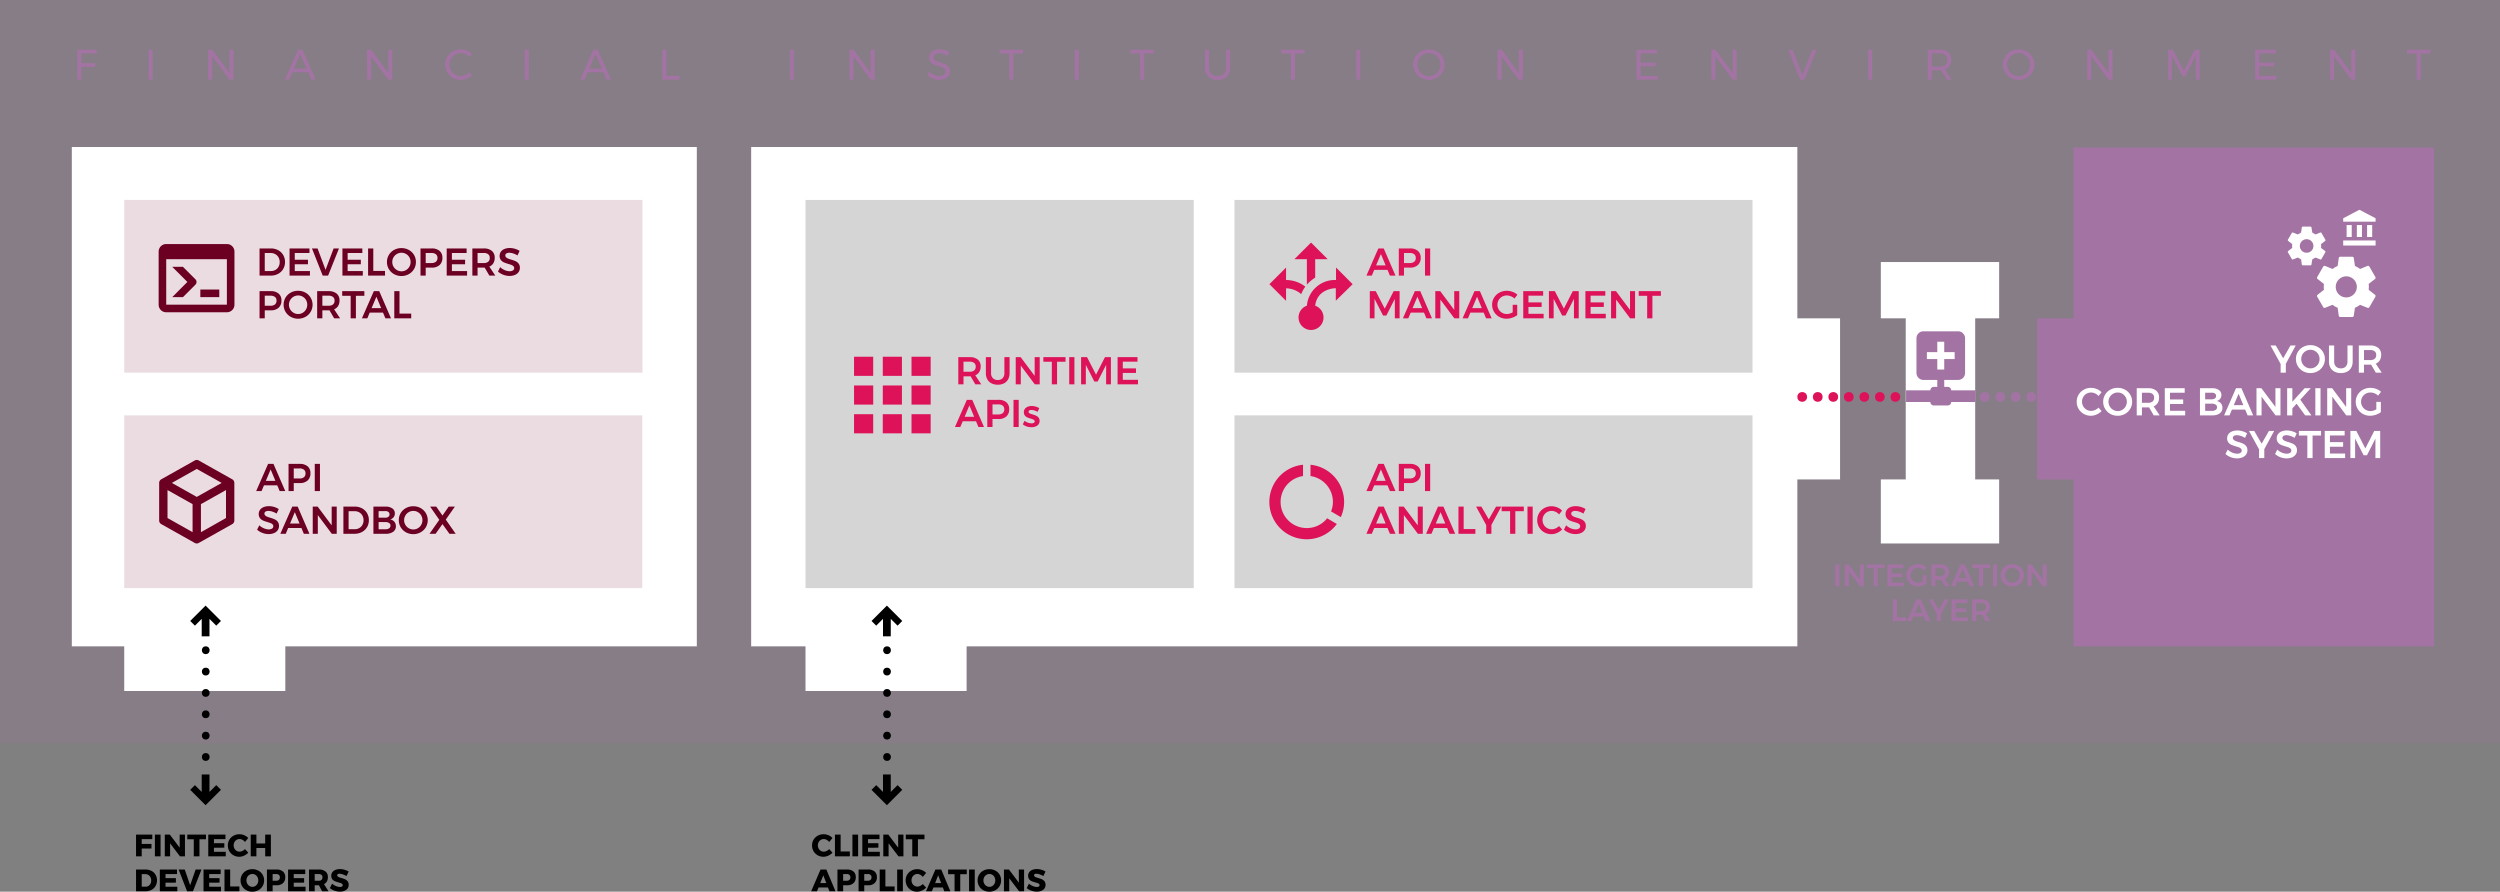
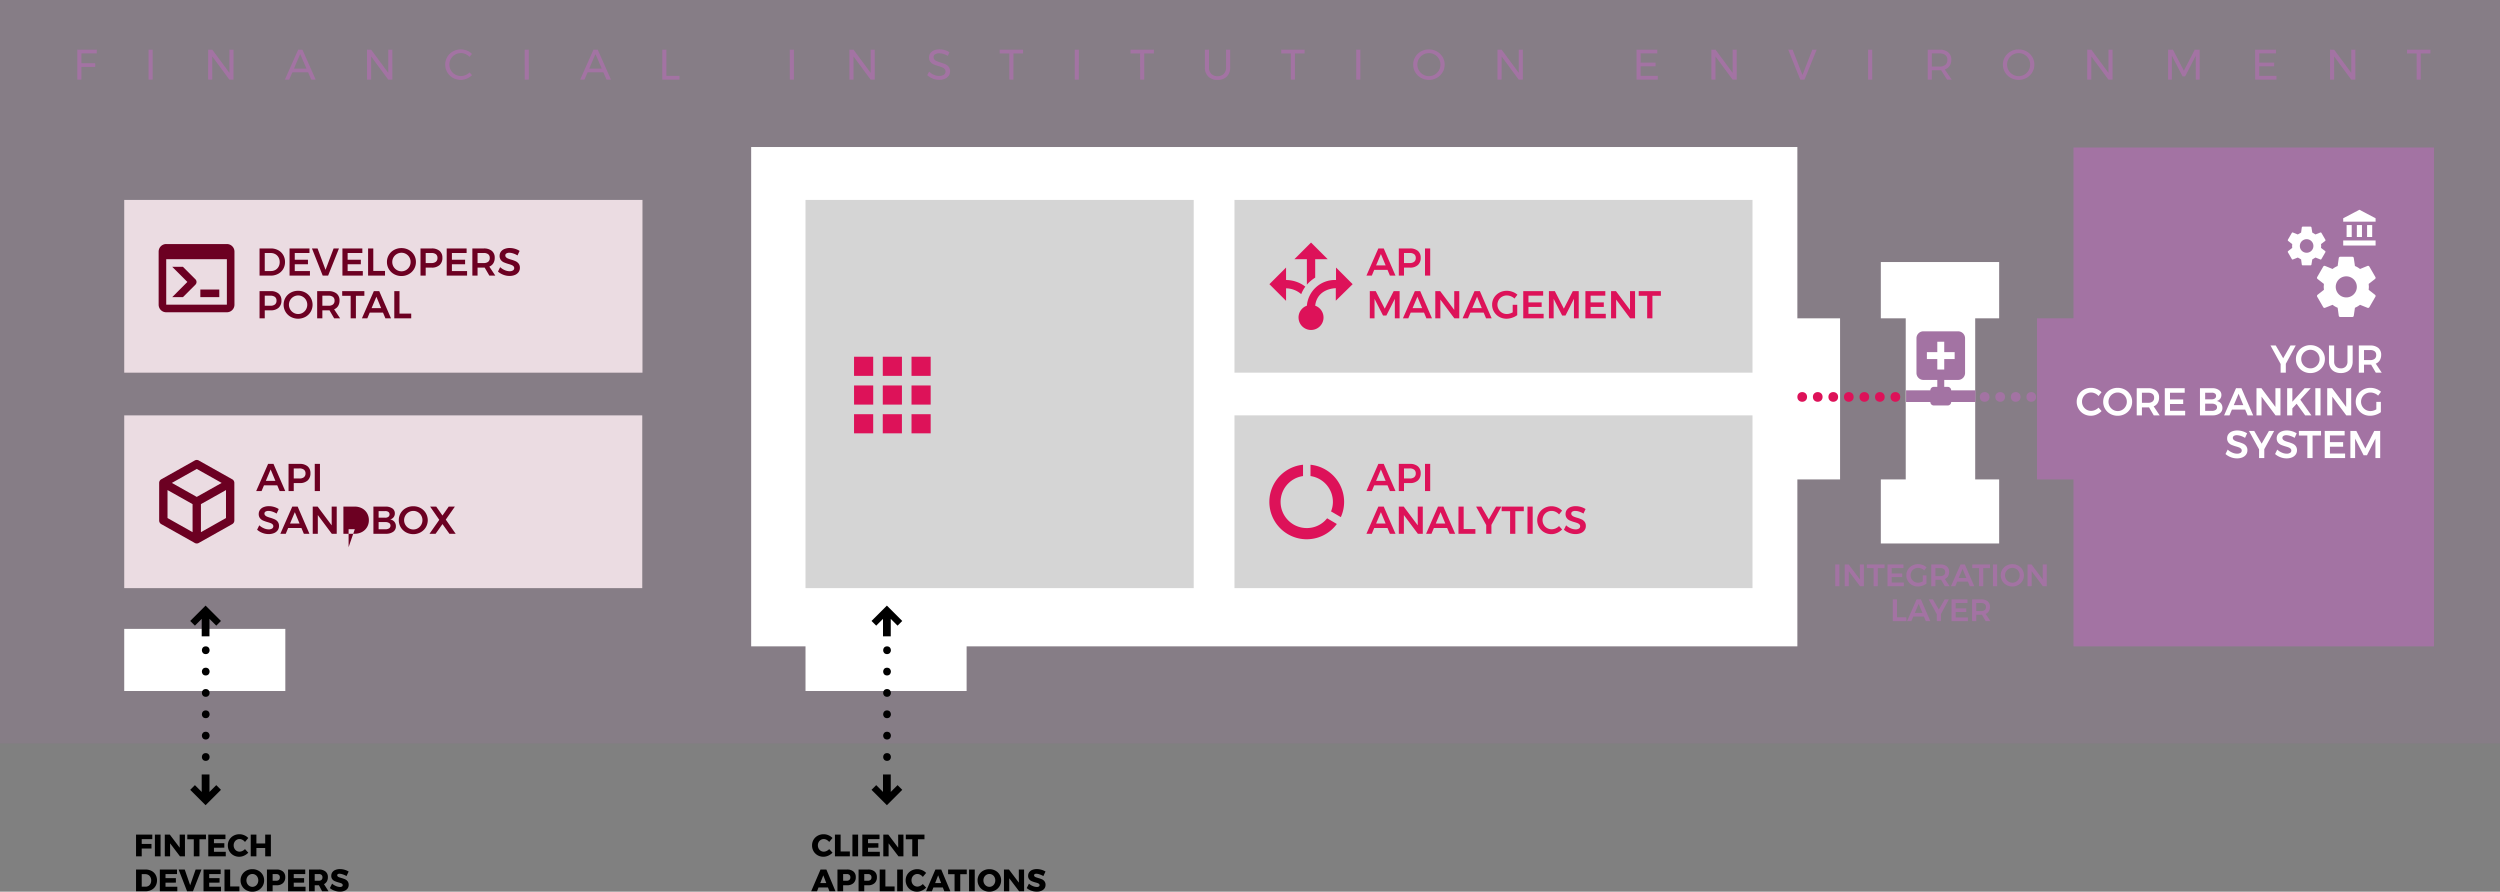
<svg xmlns="http://www.w3.org/2000/svg" width="1288" height="459.399" viewBox="0 0 1288 459.399">
  <rect x="0" y="0" width="1288" height="459.399" fill="#808080" stroke="none" />
  <defs>
    <clipPath id="clip-path">
      <rect width="112" height="6" fill="none" />
    </clipPath>
    <clipPath id="clip-path-2">
      <rect width="64" height="8" fill="none" />
    </clipPath>
    <clipPath id="clip-path-4">
      <rect width="55" height="6" fill="none" />
    </clipPath>
  </defs>
  <g id="diagramAPI" transform="translate(-316 -3819)">
    <rect id="Rectangle_202" data-name="Rectangle 202" width="1288" height="383" transform="translate(316 3819)" fill="#a373a3" opacity="0.2" />
    <g id="Group_216" data-name="Group 216" transform="translate(-62 20)">
-       <rect id="Rectangle_91" data-name="Rectangle 91" width="322" height="257.256" transform="translate(415 3874.744)" fill="#fff" />
      <rect id="Rectangle_98" data-name="Rectangle 98" width="539" height="257.256" transform="translate(765 3874.744)" fill="#fff" />
      <rect id="Rectangle_82" data-name="Rectangle 82" width="266.892" height="89" transform="translate(442 4013)" fill="#ebdce2" />
      <rect id="Rectangle_84" data-name="Rectangle 84" width="266.892" height="89" transform="translate(1014 3902)" fill="#d5d5d5" />
      <rect id="Rectangle_86" data-name="Rectangle 86" width="266.892" height="89" transform="translate(1014 4013)" fill="#d5d5d5" />
      <rect id="Rectangle_88" data-name="Rectangle 88" width="267" height="89" transform="translate(442 3902)" fill="#ebdce2" />
      <rect id="Rectangle_216" data-name="Rectangle 216" width="257" height="185.736" transform="translate(1446.264 4132) rotate(-90)" fill="#a373a3" />
      <rect id="Rectangle_217" data-name="Rectangle 217" width="83" height="36.513" transform="translate(1427.461 4046) rotate(-90)" fill="#a373a3" />
      <rect id="Rectangle_90" data-name="Rectangle 90" width="200" height="200" transform="translate(793 3902)" fill="#d5d5d5" />
      <path id="Path_1322" data-name="Path 1322" d="M12.08,0,10.84-2.96H4L2.76,0H-.02L6.12-14H8.9L14.96,0ZM4.96-5.26H9.88L7.44-11.14ZM22.4-14a6.041,6.041,0,0,1,4.09,1.26,4.463,4.463,0,0,1,1.45,3.56,4.807,4.807,0,0,1-1.45,3.73A5.831,5.831,0,0,1,22.4-4.12H19.34V0H16.66V-14Zm-.14,7.52a3.607,3.607,0,0,0,2.33-.66A2.38,2.38,0,0,0,25.4-9.1a2.3,2.3,0,0,0-.81-1.92,3.687,3.687,0,0,0-2.33-.64H19.34v5.18ZM30.16-14h2.68V0H30.16ZM1.72,8H4.78l4.64,9.02L14.02,8h3.06V22H14.62V11.96l-4.36,8.6H8.54l-4.38-8.6V22H1.72ZM30.88,22l-1.24-2.96H22.8L21.56,22H18.78L24.92,8H27.7l6.06,14Zm-7.12-5.26h4.92l-2.44-5.88ZM45.22,8h2.6V22H45.28l-7.2-9.64V22H35.46V8H38l7.22,9.66Zm16.4,14-1.24-2.96H53.54L52.3,22H49.52L55.66,8h2.78L64.5,22ZM54.5,16.74h4.92l-2.44-5.88Zm20.84-1.7h2.34v5.32a9.353,9.353,0,0,1-2.6,1.33,9.1,9.1,0,0,1-2.94.51,7.458,7.458,0,0,1-3.75-.96,7.167,7.167,0,0,1-2.67-2.61,7.014,7.014,0,0,1-.98-3.65,6.8,6.8,0,0,1,1-3.63,7.21,7.21,0,0,1,2.73-2.58,7.824,7.824,0,0,1,3.83-.95,8.474,8.474,0,0,1,2.96.54,7.864,7.864,0,0,1,2.52,1.48l-1.52,1.98a5.77,5.77,0,0,0-1.85-1.18,5.642,5.642,0,0,0-2.11-.42,4.838,4.838,0,0,0-2.43.63,4.638,4.638,0,0,0-1.75,1.73,4.825,4.825,0,0,0,.01,4.82,4.812,4.812,0,0,0,1.75,1.74,4.763,4.763,0,0,0,2.44.64,5.4,5.4,0,0,0,1.51-.23,6.708,6.708,0,0,0,1.51-.65ZM80.78,8H91.04v2.34H83.46V13.8h6.8v2.34h-6.8v3.52h7.82V22H80.78ZM94,8h3.06l4.64,9.02L106.3,8h3.06V22H106.9V11.96l-4.36,8.6h-1.72l-4.38-8.6V22H94Zm18.8,0h10.26v2.34h-7.58V13.8h6.8v2.34h-6.8v3.52h7.82V22H112.8Zm22.98,0h2.6V22h-2.54l-7.2-9.64V22h-2.62V8h2.54l7.22,9.66Zm4.48,0h11.42v2.38h-4.36V22h-2.7V10.38h-4.36Z" transform="translate(1082 3941)" fill="#dd1259" stroke="rgba(0,0,0,0)" stroke-width="1" />
      <path id="Path_1321" data-name="Path 1321" d="M12.08,0,10.84-2.96H4L2.76,0H-.02L6.12-14H8.9L14.96,0ZM4.96-5.26H9.88L7.44-11.14ZM22.4-14a6.041,6.041,0,0,1,4.09,1.26,4.463,4.463,0,0,1,1.45,3.56,4.807,4.807,0,0,1-1.45,3.73A5.831,5.831,0,0,1,22.4-4.12H19.34V0H16.66V-14Zm-.14,7.52a3.607,3.607,0,0,0,2.33-.66A2.38,2.38,0,0,0,25.4-9.1a2.3,2.3,0,0,0-.81-1.92,3.687,3.687,0,0,0-2.33-.64H19.34v5.18ZM30.16-14h2.68V0H30.16ZM12.08,22l-1.24-2.96H4L2.76,22H-.02L6.12,8H8.9l6.06,14ZM4.96,16.74H9.88L7.44,10.86ZM26.42,8h2.6V22H26.48l-7.2-9.64V22H16.66V8H19.2l7.22,9.66Zm16.4,14-1.24-2.96H34.74L33.5,22H30.72L36.86,8h2.78L45.7,22ZM35.7,16.74h4.92l-2.44-5.88ZM47.4,8h2.68V19.58h6.04V22H47.4ZM69.48,8l-5.1,9.42V22H61.7V17.52L56.48,8H59.2l3.82,6.58L66.78,8Zm.16,0H81.06v2.38H76.7V22H74V10.38H69.64ZM82.96,8h2.68V22H82.96Zm16.26,4.04a5.272,5.272,0,0,0-1.75-1.34,4.755,4.755,0,0,0-4.43.14,4.5,4.5,0,0,0-1.7,1.71,4.917,4.917,0,0,0,0,4.78,4.576,4.576,0,0,0,1.7,1.72,4.638,4.638,0,0,0,2.38.63,5,5,0,0,0,2.01-.44,5.767,5.767,0,0,0,1.79-1.22l1.58,1.76a8.264,8.264,0,0,1-2.56,1.77,7.215,7.215,0,0,1-2.96.65,7.326,7.326,0,0,1-3.7-.96,7.037,7.037,0,0,1-2.64-2.61,7.126,7.126,0,0,1-.96-3.65,6.961,6.961,0,0,1,.98-3.64,7.04,7.04,0,0,1,2.67-2.58,7.75,7.75,0,0,1,6.69-.34,7.221,7.221,0,0,1,2.46,1.66Zm12.58-.44a10.132,10.132,0,0,0-2.21-1.02,6.673,6.673,0,0,0-1.99-.36,2.787,2.787,0,0,0-1.52.36,1.128,1.128,0,0,0-.56,1,1.317,1.317,0,0,0,.39.97,3.047,3.047,0,0,0,.98.64,15.552,15.552,0,0,0,1.61.55,17.589,17.589,0,0,1,2.33.84,4.155,4.155,0,0,1,1.55,1.24,3.413,3.413,0,0,1,.64,2.16,3.693,3.693,0,0,1-.69,2.23,4.323,4.323,0,0,1-1.9,1.45,7.2,7.2,0,0,1-2.77.5,8.716,8.716,0,0,1-3.2-.61,9.087,9.087,0,0,1-2.72-1.63l1.12-2.28a8.2,8.2,0,0,0,2.38,1.54,6.33,6.33,0,0,0,2.46.56,3.124,3.124,0,0,0,1.76-.43,1.416,1.416,0,0,0,.25-2.16,2.9,2.9,0,0,0-.99-.63q-.6-.24-1.64-.54a19.423,19.423,0,0,1-2.32-.82,4.03,4.03,0,0,1-1.54-1.21,3.336,3.336,0,0,1-.64-2.13,3.569,3.569,0,0,1,.65-2.13,4.185,4.185,0,0,1,1.84-1.41,7.052,7.052,0,0,1,2.75-.5,9.293,9.293,0,0,1,2.69.4,9.083,9.083,0,0,1,2.37,1.08Z" transform="translate(1082 4052)" fill="#dd1259" stroke="rgba(0,0,0,0)" stroke-width="1" />
-       <path id="Path_1323" data-name="Path 1323" d="M10.48,0,8.06-4.14a4.463,4.463,0,0,1-.5.02H4.4V0H1.72V-14H7.56a6.294,6.294,0,0,1,4.2,1.26,4.42,4.42,0,0,1,1.48,3.56,5.263,5.263,0,0,1-.71,2.8,4.346,4.346,0,0,1-2.07,1.74L13.54,0ZM4.4-6.48H7.56a3.564,3.564,0,0,0,2.32-.66,2.394,2.394,0,0,0,.8-1.96,2.311,2.311,0,0,0-.8-1.92,3.643,3.643,0,0,0-2.32-.64H4.4Zm14.2.72a3.514,3.514,0,0,0,.94,2.6,3.405,3.405,0,0,0,2.52.94,3.3,3.3,0,0,0,2.49-.94,3.581,3.581,0,0,0,.91-2.6V-14h2.68v8.24a6.494,6.494,0,0,1-.74,3.17A5.015,5.015,0,0,1,25.29-.52,6.851,6.851,0,0,1,22.06.2a7.019,7.019,0,0,1-3.27-.72,4.988,4.988,0,0,1-2.13-2.07,6.494,6.494,0,0,1-.74-3.17V-14H18.6ZM41.06-14h2.6V0H41.12l-7.2-9.64V0H31.3V-14h2.54l7.22,9.66Zm4.48,0H56.96v2.38H52.6V0H49.9V-11.62H45.54Zm13.32,0h2.68V0H58.86Zm6.12,0h3.06l4.64,9.02L77.28-14h3.06V0H77.88V-10.04l-4.36,8.6H71.8l-4.38-8.6V0H64.98Zm18.8,0H94.04v2.34H86.46V-8.2h6.8v2.34h-6.8v3.52h7.82V0H83.78ZM12.08,22l-1.24-2.96H4L2.76,22H-.02L6.12,8H8.9l6.06,14ZM4.96,16.74H9.88L7.44,10.86ZM22.4,8a6.041,6.041,0,0,1,4.09,1.26,4.463,4.463,0,0,1,1.45,3.56,4.807,4.807,0,0,1-1.45,3.73,5.831,5.831,0,0,1-4.09,1.33H19.34V22H16.66V8Zm-.14,7.52a3.607,3.607,0,0,0,2.33-.66,2.38,2.38,0,0,0,.81-1.96,2.3,2.3,0,0,0-.81-1.92,3.687,3.687,0,0,0-2.33-.64H19.34v5.18ZM30.16,8h2.68V22H30.16Zm12.36,6.2a7.686,7.686,0,0,0-1.61-.72,5.148,5.148,0,0,0-1.53-.26,2.061,2.061,0,0,0-1.05.23.767.767,0,0,0-.39.71.842.842,0,0,0,.49.77,7.891,7.891,0,0,0,1.55.57,14.916,14.916,0,0,1,1.84.67,3.463,3.463,0,0,1,1.25.98,2.621,2.621,0,0,1,.53,1.71,2.754,2.754,0,0,1-1.2,2.4,5.142,5.142,0,0,1-3.02.84,7.663,7.663,0,0,1-2.42-.39,5.7,5.7,0,0,1-2-1.11l.9-1.82a5.273,5.273,0,0,0,1.72.97,5.754,5.754,0,0,0,1.9.35,2.281,2.281,0,0,0,1.15-.25.814.814,0,0,0,.43-.75.906.906,0,0,0-.5-.84,8.836,8.836,0,0,0-1.62-.62,13.807,13.807,0,0,1-1.76-.63A3.184,3.184,0,0,1,36,16.07a2.576,2.576,0,0,1-.5-1.65,2.787,2.787,0,0,1,1.15-2.41,4.812,4.812,0,0,1,2.89-.83,7.438,7.438,0,0,1,2.09.3,6.489,6.489,0,0,1,1.83.84Z" transform="translate(870 3997)" fill="#dd1259" stroke="rgba(0,0,0,0)" stroke-width="1" />
      <path id="Path_1320" data-name="Path 1320" d="M6.5,3.8H8.648V15H6.5Zm12.7,0h2.08V15H19.256L13.5,7.288V15H11.4V3.8h2.032l5.776,7.728Zm3.584,0h9.136V5.7H28.44V15H26.28V5.7H22.792Zm10.656,0h8.208V5.672H35.592V8.44h5.44v1.872h-5.44v2.816h6.256V15h-8.4ZM51.624,9.432H53.5v4.256a7.482,7.482,0,0,1-2.08,1.064,7.28,7.28,0,0,1-2.352.408,5.967,5.967,0,0,1-3-.768A5.733,5.733,0,0,1,43.928,12.3a5.611,5.611,0,0,1-.784-2.92,5.443,5.443,0,0,1,.8-2.9,5.768,5.768,0,0,1,2.184-2.064,6.259,6.259,0,0,1,3.064-.76,6.779,6.779,0,0,1,2.368.432,6.291,6.291,0,0,1,2.016,1.184L52.36,6.856a4.616,4.616,0,0,0-1.48-.944,4.514,4.514,0,0,0-1.688-.336,3.871,3.871,0,0,0-1.944.5,3.711,3.711,0,0,0-1.4,1.384,3.86,3.86,0,0,0,.008,3.856,3.85,3.85,0,0,0,1.4,1.392,3.811,3.811,0,0,0,1.952.512,4.32,4.32,0,0,0,1.208-.184,5.367,5.367,0,0,0,1.208-.52ZM62.984,15l-1.936-3.312a3.57,3.57,0,0,1-.4.016H58.12V15H55.976V3.8h4.672a5.036,5.036,0,0,1,3.36,1.008,3.536,3.536,0,0,1,1.184,2.848,4.21,4.21,0,0,1-.568,2.24,3.477,3.477,0,0,1-1.656,1.392L65.432,15ZM58.12,9.816h2.528A2.851,2.851,0,0,0,62.5,9.288a1.915,1.915,0,0,0,.64-1.568,1.849,1.849,0,0,0-.64-1.536,2.915,2.915,0,0,0-1.856-.512H58.12ZM75.832,15l-.992-2.368H69.368L68.376,15H66.152L71.064,3.8h2.224L78.136,15Zm-5.7-4.208h3.936l-1.952-4.7ZM77.112,3.8h9.136V5.7H82.76V15H80.6V5.7H77.112Zm10.656,0h2.144V15H87.768Zm9.984-.144a6.189,6.189,0,0,1,3.032.752,5.588,5.588,0,0,1,2.936,4.976,5.611,5.611,0,0,1-.784,2.92,5.7,5.7,0,0,1-2.152,2.088,6.369,6.369,0,0,1-6.064,0A5.7,5.7,0,0,1,92.568,12.3a5.611,5.611,0,0,1-.784-2.92A5.588,5.588,0,0,1,94.72,4.408,6.189,6.189,0,0,1,97.752,3.656Zm.032,1.92A3.82,3.82,0,0,0,94.5,11.32a3.869,3.869,0,0,0,1.392,1.392,3.679,3.679,0,0,0,1.9.512,3.607,3.607,0,0,0,1.872-.512,3.765,3.765,0,0,0,1.368-1.392,3.827,3.827,0,0,0,.5-1.936,3.784,3.784,0,0,0-.5-1.928A3.721,3.721,0,0,0,99.656,6.08,3.651,3.651,0,0,0,97.784,5.576ZM113.416,3.8h2.08V15h-2.032L107.7,7.288V15h-2.1V3.8h2.032l5.776,7.728Zm-77.24,18H38.32v9.264h4.832V33H36.176ZM53.2,33l-.992-2.368H46.736L45.744,33H43.52l4.912-11.2h2.224L55.5,33Zm-5.7-4.208H51.44l-1.952-4.7ZM65.056,21.8l-4.08,7.536V33H58.832V29.416L54.656,21.8h2.176l3.056,5.264L62.9,21.8Zm1.376,0H74.64v1.872H68.576V26.44h5.44v1.872h-5.44v2.816h6.256V33h-8.4ZM84.016,33,82.08,29.688a3.57,3.57,0,0,1-.4.016H79.152V33H77.008V21.8H81.68a5.036,5.036,0,0,1,3.36,1.008,3.536,3.536,0,0,1,1.184,2.848,4.21,4.21,0,0,1-.568,2.24A3.477,3.477,0,0,1,84,29.288L86.464,33Zm-4.864-5.184H81.68a2.851,2.851,0,0,0,1.856-.528,1.915,1.915,0,0,0,.64-1.568,1.849,1.849,0,0,0-.64-1.536,2.915,2.915,0,0,0-1.856-.512H79.152Z" transform="translate(1317 4086)" fill="#a373a3" stroke="rgba(0,0,0,0)" stroke-width="1" />
      <path id="Path_1327" data-name="Path 1327" d="M7.54-14a7.831,7.831,0,0,1,3.76.89,6.537,6.537,0,0,1,2.6,2.49A7.011,7.011,0,0,1,14.84-7a6.9,6.9,0,0,1-.95,3.61A6.664,6.664,0,0,1,11.26-.9,7.962,7.962,0,0,1,7.44,0H1.72V-14ZM7.6-2.36a4.564,4.564,0,0,0,2.31-.59,4.185,4.185,0,0,0,1.61-1.64,4.86,4.86,0,0,0,.58-2.39,4.842,4.842,0,0,0-.6-2.41,4.248,4.248,0,0,0-1.65-1.66,4.714,4.714,0,0,0-2.35-.59H4.4v9.28ZM17.18-14H27.44v2.34H19.86V-8.2h6.8v2.34h-6.8v3.52h7.82V0H17.18Zm11.54,0H31.6L35.72-2.98,39.88-14h2.76L37.04,0H34.26Zm15.7,0H54.68v2.34H47.1V-8.2h6.8v2.34H47.1v3.52h7.82V0H44.42Zm13.22,0h2.68V-2.42h6.04V0H57.64Zm17.18-.18a7.736,7.736,0,0,1,3.79.94,7,7,0,0,1,2.69,2.58,6.961,6.961,0,0,1,.98,3.64,7.014,7.014,0,0,1-.98,3.65A7.124,7.124,0,0,1,78.61-.76,7.608,7.608,0,0,1,74.82.2a7.608,7.608,0,0,1-3.79-.96,7.124,7.124,0,0,1-2.69-2.61,7.014,7.014,0,0,1-.98-3.65,6.961,6.961,0,0,1,.98-3.64,7,7,0,0,1,2.69-2.58A7.736,7.736,0,0,1,74.82-14.18Zm.04,2.4a4.708,4.708,0,0,0-2.38.63,4.682,4.682,0,0,0-1.74,1.72,4.672,4.672,0,0,0-.64,2.41,4.67,4.67,0,0,0,.65,2.42,4.837,4.837,0,0,0,1.74,1.74,4.6,4.6,0,0,0,2.37.64,4.509,4.509,0,0,0,2.34-.64A4.706,4.706,0,0,0,78.91-4.6a4.784,4.784,0,0,0,.63-2.42,4.729,4.729,0,0,0-.63-2.41,4.651,4.651,0,0,0-1.71-1.72A4.564,4.564,0,0,0,74.86-11.78ZM90.38-14a6.041,6.041,0,0,1,4.09,1.26,4.463,4.463,0,0,1,1.45,3.56,4.807,4.807,0,0,1-1.45,3.73,5.831,5.831,0,0,1-4.09,1.33H87.32V0H84.64V-14Zm-.14,7.52a3.607,3.607,0,0,0,2.33-.66,2.38,2.38,0,0,0,.81-1.96,2.3,2.3,0,0,0-.81-1.92,3.687,3.687,0,0,0-2.33-.64H87.32v5.18ZM98.14-14H108.4v2.34h-7.58V-8.2h6.8v2.34h-6.8v3.52h7.82V0H98.14ZM120.12,0,117.7-4.14a4.463,4.463,0,0,1-.5.02h-3.16V0h-2.68V-14h5.84a6.294,6.294,0,0,1,4.2,1.26,4.42,4.42,0,0,1,1.48,3.56,5.263,5.263,0,0,1-.71,2.8,4.346,4.346,0,0,1-2.07,1.74L123.18,0Zm-6.08-6.48h3.16a3.564,3.564,0,0,0,2.32-.66,2.394,2.394,0,0,0,.8-1.96,2.311,2.311,0,0,0-.8-1.92,3.643,3.643,0,0,0-2.32-.64h-3.16Zm20.58-3.92a10.132,10.132,0,0,0-2.21-1.02,6.673,6.673,0,0,0-1.99-.36,2.787,2.787,0,0,0-1.52.36,1.128,1.128,0,0,0-.56,1,1.317,1.317,0,0,0,.39.97,3.047,3.047,0,0,0,.98.64,15.554,15.554,0,0,0,1.61.55,17.588,17.588,0,0,1,2.33.84,4.155,4.155,0,0,1,1.55,1.24,3.413,3.413,0,0,1,.64,2.16,3.693,3.693,0,0,1-.69,2.23,4.324,4.324,0,0,1-1.9,1.45,7.2,7.2,0,0,1-2.77.5,8.716,8.716,0,0,1-3.2-.61,9.087,9.087,0,0,1-2.72-1.63l1.12-2.28a8.2,8.2,0,0,0,2.38,1.54,6.33,6.33,0,0,0,2.46.56,3.124,3.124,0,0,0,1.76-.43,1.341,1.341,0,0,0,.64-1.17,1.341,1.341,0,0,0-.39-.99,2.9,2.9,0,0,0-.99-.63q-.6-.24-1.64-.54a19.422,19.422,0,0,1-2.32-.82,4.03,4.03,0,0,1-1.54-1.21,3.336,3.336,0,0,1-.64-2.13,3.569,3.569,0,0,1,.65-2.13,4.185,4.185,0,0,1,1.84-1.41,7.052,7.052,0,0,1,2.75-.5,9.293,9.293,0,0,1,2.69.4,9.083,9.083,0,0,1,2.37,1.08ZM7.46,8a6.041,6.041,0,0,1,4.09,1.26A4.463,4.463,0,0,1,13,12.82a4.807,4.807,0,0,1-1.45,3.73,5.831,5.831,0,0,1-4.09,1.33H4.4V22H1.72V8Zm-.14,7.52a3.607,3.607,0,0,0,2.33-.66,2.38,2.38,0,0,0,.81-1.96,2.3,2.3,0,0,0-.81-1.92,3.687,3.687,0,0,0-2.33-.64H4.4v5.18Zm14.26-7.7a7.736,7.736,0,0,1,3.79.94,7.163,7.163,0,0,1,2.69,9.87,7.124,7.124,0,0,1-2.69,2.61,7.961,7.961,0,0,1-7.58,0,7.124,7.124,0,0,1-2.69-2.61,7.014,7.014,0,0,1-.98-3.65,6.985,6.985,0,0,1,3.67-6.22A7.736,7.736,0,0,1,21.58,7.82Zm.04,2.4a4.775,4.775,0,0,0-4.11,7.18,4.837,4.837,0,0,0,1.74,1.74,4.6,4.6,0,0,0,2.37.64,4.509,4.509,0,0,0,2.34-.64,4.706,4.706,0,0,0,1.71-1.74,4.784,4.784,0,0,0,.63-2.42,4.729,4.729,0,0,0-.63-2.41,4.652,4.652,0,0,0-1.71-1.72A4.564,4.564,0,0,0,21.62,10.22ZM40.16,22l-2.42-4.14a4.462,4.462,0,0,1-.5.02H34.08V22H31.4V8h5.84a6.294,6.294,0,0,1,4.2,1.26,4.42,4.42,0,0,1,1.48,3.56,5.263,5.263,0,0,1-.71,2.8,4.346,4.346,0,0,1-2.07,1.74L43.22,22Zm-6.08-6.48h3.16a3.564,3.564,0,0,0,2.32-.66,2.394,2.394,0,0,0,.8-1.96,2.311,2.311,0,0,0-.8-1.92,3.643,3.643,0,0,0-2.32-.64H34.08ZM44.3,8H55.72v2.38H51.36V22h-2.7V10.38H44.3ZM66.56,22l-1.24-2.96H58.48L57.24,22H54.46L60.6,8h2.78l6.06,14Zm-7.12-5.26h4.92l-2.44-5.88ZM71.14,8h2.68V19.58h6.04V22H71.14Z" transform="translate(510 3941)" fill="#6c0022" stroke="rgba(0,0,0,0)" stroke-width="1" />
-       <path id="Path_1326" data-name="Path 1326" d="M12.08,0,10.84-2.96H4L2.76,0H-.02L6.12-14H8.9L14.96,0ZM4.96-5.26H9.88L7.44-11.14ZM22.4-14a6.041,6.041,0,0,1,4.09,1.26,4.463,4.463,0,0,1,1.45,3.56,4.807,4.807,0,0,1-1.45,3.73A5.831,5.831,0,0,1,22.4-4.12H19.34V0H16.66V-14Zm-.14,7.52a3.607,3.607,0,0,0,2.33-.66A2.38,2.38,0,0,0,25.4-9.1a2.3,2.3,0,0,0-.81-1.92,3.687,3.687,0,0,0-2.33-.64H19.34v5.18ZM30.16-14h2.68V0H30.16ZM10.52,11.6a10.132,10.132,0,0,0-2.21-1.02,6.673,6.673,0,0,0-1.99-.36,2.787,2.787,0,0,0-1.52.36,1.128,1.128,0,0,0-.56,1,1.317,1.317,0,0,0,.39.97,3.047,3.047,0,0,0,.98.64,15.552,15.552,0,0,0,1.61.55,17.589,17.589,0,0,1,2.33.84,4.155,4.155,0,0,1,1.55,1.24,3.413,3.413,0,0,1,.64,2.16,3.693,3.693,0,0,1-.69,2.23,4.323,4.323,0,0,1-1.9,1.45,7.2,7.2,0,0,1-2.77.5,8.716,8.716,0,0,1-3.2-.61A9.087,9.087,0,0,1,.46,19.92l1.12-2.28a8.2,8.2,0,0,0,2.38,1.54,6.33,6.33,0,0,0,2.46.56,3.124,3.124,0,0,0,1.76-.43,1.416,1.416,0,0,0,.25-2.16,2.9,2.9,0,0,0-.99-.63q-.6-.24-1.64-.54a19.423,19.423,0,0,1-2.32-.82,4.03,4.03,0,0,1-1.54-1.21,3.336,3.336,0,0,1-.64-2.13,3.569,3.569,0,0,1,.65-2.13A4.185,4.185,0,0,1,3.79,8.28a7.052,7.052,0,0,1,2.75-.5,9.293,9.293,0,0,1,2.69.4A9.083,9.083,0,0,1,11.6,9.26ZM24.54,22,23.3,19.04H16.46L15.22,22H12.44L18.58,8h2.78l6.06,14Zm-7.12-5.26h4.92L19.9,10.86ZM38.88,8h2.6V22H38.94l-7.2-9.64V22H29.12V8h2.54l7.22,9.66ZM50.74,8a7.831,7.831,0,0,1,3.76.89,6.537,6.537,0,0,1,2.6,2.49A7.012,7.012,0,0,1,58.04,15a6.9,6.9,0,0,1-.95,3.61,6.664,6.664,0,0,1-2.63,2.49,7.962,7.962,0,0,1-3.82.9H44.92V8Zm.06,11.64a4.564,4.564,0,0,0,2.31-.59,4.185,4.185,0,0,0,1.61-1.64,4.86,4.86,0,0,0,.58-2.39,4.842,4.842,0,0,0-.6-2.41,4.248,4.248,0,0,0-1.65-1.66,4.714,4.714,0,0,0-2.35-.59H47.6v9.28ZM66.6,8a5.885,5.885,0,0,1,3.53.94,3,3,0,0,1,1.29,2.56,3.062,3.062,0,0,1-2.44,3.1,3.611,3.611,0,0,1,2.19,1.2,3.513,3.513,0,0,1,.79,2.34,3.33,3.33,0,0,1-1.39,2.83A6.237,6.237,0,0,1,66.78,22h-6.4V8Zm-.14,5.72a2.59,2.59,0,0,0,1.63-.46,1.532,1.532,0,0,0,.59-1.28,1.457,1.457,0,0,0-.59-1.24,2.588,2.588,0,0,0-1.63-.42h-3.4v3.4Zm0,5.96a3.37,3.37,0,0,0,2-.48,1.608,1.608,0,0,0,.72-1.4,1.547,1.547,0,0,0-.72-1.35,3.422,3.422,0,0,0-2-.47h-3.4v3.7ZM80.92,7.82a7.736,7.736,0,0,1,3.79.94,7.163,7.163,0,0,1,2.69,9.87,7.124,7.124,0,0,1-2.69,2.61,7.961,7.961,0,0,1-7.58,0,7.124,7.124,0,0,1-2.69-2.61,7.014,7.014,0,0,1-.98-3.65,6.985,6.985,0,0,1,3.67-6.22A7.736,7.736,0,0,1,80.92,7.82Zm.04,2.4a4.775,4.775,0,0,0-4.11,7.18,4.837,4.837,0,0,0,1.74,1.74,4.6,4.6,0,0,0,2.37.64,4.509,4.509,0,0,0,2.34-.64,4.706,4.706,0,0,0,1.71-1.74,4.784,4.784,0,0,0,.63-2.42,4.729,4.729,0,0,0-.63-2.41,4.651,4.651,0,0,0-1.71-1.72A4.564,4.564,0,0,0,80.96,10.22ZM89.6,8h3.14l3.22,4.6L99.18,8h3.18l-4.7,6.7,5.1,7.3H99.54l-3.58-5-3.54,5H89.28l5.04-7.18Z" transform="translate(510 4052)" fill="#6c0022" stroke="rgba(0,0,0,0)" stroke-width="1" />
+       <path id="Path_1326" data-name="Path 1326" d="M12.08,0,10.84-2.96H4L2.76,0H-.02L6.12-14H8.9L14.96,0ZM4.96-5.26H9.88L7.44-11.14ZM22.4-14a6.041,6.041,0,0,1,4.09,1.26,4.463,4.463,0,0,1,1.45,3.56,4.807,4.807,0,0,1-1.45,3.73A5.831,5.831,0,0,1,22.4-4.12H19.34V0H16.66V-14Zm-.14,7.52a3.607,3.607,0,0,0,2.33-.66A2.38,2.38,0,0,0,25.4-9.1a2.3,2.3,0,0,0-.81-1.92,3.687,3.687,0,0,0-2.33-.64H19.34v5.18ZM30.16-14h2.68V0H30.16ZM10.52,11.6a10.132,10.132,0,0,0-2.21-1.02,6.673,6.673,0,0,0-1.99-.36,2.787,2.787,0,0,0-1.52.36,1.128,1.128,0,0,0-.56,1,1.317,1.317,0,0,0,.39.97,3.047,3.047,0,0,0,.98.64,15.552,15.552,0,0,0,1.61.55,17.589,17.589,0,0,1,2.33.84,4.155,4.155,0,0,1,1.55,1.24,3.413,3.413,0,0,1,.64,2.16,3.693,3.693,0,0,1-.69,2.23,4.323,4.323,0,0,1-1.9,1.45,7.2,7.2,0,0,1-2.77.5,8.716,8.716,0,0,1-3.2-.61A9.087,9.087,0,0,1,.46,19.92l1.12-2.28a8.2,8.2,0,0,0,2.38,1.54,6.33,6.33,0,0,0,2.46.56,3.124,3.124,0,0,0,1.76-.43,1.416,1.416,0,0,0,.25-2.16,2.9,2.9,0,0,0-.99-.63q-.6-.24-1.64-.54a19.423,19.423,0,0,1-2.32-.82,4.03,4.03,0,0,1-1.54-1.21,3.336,3.336,0,0,1-.64-2.13,3.569,3.569,0,0,1,.65-2.13A4.185,4.185,0,0,1,3.79,8.28a7.052,7.052,0,0,1,2.75-.5,9.293,9.293,0,0,1,2.69.4A9.083,9.083,0,0,1,11.6,9.26ZM24.54,22,23.3,19.04H16.46L15.22,22H12.44L18.58,8h2.78l6.06,14Zm-7.12-5.26h4.92L19.9,10.86ZM38.88,8h2.6V22H38.94l-7.2-9.64V22H29.12V8h2.54l7.22,9.66ZM50.74,8a7.831,7.831,0,0,1,3.76.89,6.537,6.537,0,0,1,2.6,2.49A7.012,7.012,0,0,1,58.04,15a6.9,6.9,0,0,1-.95,3.61,6.664,6.664,0,0,1-2.63,2.49,7.962,7.962,0,0,1-3.82.9H44.92V8Zm.06,11.64H47.6v9.28ZM66.6,8a5.885,5.885,0,0,1,3.53.94,3,3,0,0,1,1.29,2.56,3.062,3.062,0,0,1-2.44,3.1,3.611,3.611,0,0,1,2.19,1.2,3.513,3.513,0,0,1,.79,2.34,3.33,3.33,0,0,1-1.39,2.83A6.237,6.237,0,0,1,66.78,22h-6.4V8Zm-.14,5.72a2.59,2.59,0,0,0,1.63-.46,1.532,1.532,0,0,0,.59-1.28,1.457,1.457,0,0,0-.59-1.24,2.588,2.588,0,0,0-1.63-.42h-3.4v3.4Zm0,5.96a3.37,3.37,0,0,0,2-.48,1.608,1.608,0,0,0,.72-1.4,1.547,1.547,0,0,0-.72-1.35,3.422,3.422,0,0,0-2-.47h-3.4v3.7ZM80.92,7.82a7.736,7.736,0,0,1,3.79.94,7.163,7.163,0,0,1,2.69,9.87,7.124,7.124,0,0,1-2.69,2.61,7.961,7.961,0,0,1-7.58,0,7.124,7.124,0,0,1-2.69-2.61,7.014,7.014,0,0,1-.98-3.65,6.985,6.985,0,0,1,3.67-6.22A7.736,7.736,0,0,1,80.92,7.82Zm.04,2.4a4.775,4.775,0,0,0-4.11,7.18,4.837,4.837,0,0,0,1.74,1.74,4.6,4.6,0,0,0,2.37.64,4.509,4.509,0,0,0,2.34-.64,4.706,4.706,0,0,0,1.71-1.74,4.784,4.784,0,0,0,.63-2.42,4.729,4.729,0,0,0-.63-2.41,4.651,4.651,0,0,0-1.71-1.72A4.564,4.564,0,0,0,80.96,10.22ZM89.6,8h3.14l3.22,4.6L99.18,8h3.18l-4.7,6.7,5.1,7.3H99.54l-3.58-5-3.54,5H89.28l5.04-7.18Z" transform="translate(510 4052)" fill="#6c0022" stroke="rgba(0,0,0,0)" stroke-width="1" />
      <path id="Path_649" data-name="Path 649" d="M128.518,133.292h-6.434l8.578-8.578,8.578,8.578h-6.434v9.5a18.778,18.778,0,0,0-4.289,3.624V133.292m23.59,12.867-8.578-8.578v6.434a14.469,14.469,0,0,0-15.012,13.232,6.437,6.437,0,1,0,4.289,0c1.008-8.578,9.586-9.007,10.616-9.007v6.434l8.686-8.514m-24.384,1.265a16.367,16.367,0,0,0-9.929-3.41v-6.434l-8.578,8.578,8.578,8.578V148.3a12.059,12.059,0,0,1,7.806,3A17.091,17.091,0,0,1,127.725,147.425Z" transform="translate(922.783 3799.249)" fill="#dd1259" />
      <path id="Path_650" data-name="Path 650" d="M411,58.959V64.79a13.462,13.462,0,0,1,11.547,13.317,12.943,12.943,0,0,1-.962,4.888l5.042,2.944a19.005,19.005,0,0,0,1.694-7.832A19.256,19.256,0,0,0,411,58.959m-1.924,32.619a13.462,13.462,0,0,1-1.924-26.788V58.959A19.243,19.243,0,1,0,424.569,89.48l-5-2.944A13.26,13.26,0,0,1,409.077,91.578Z" transform="translate(642.167 3979.48)" fill="#dd1259" />
      <path id="Path_651" data-name="Path 651" d="M108.89,167.194h9.87v-9.87h-9.87m0-4.935h9.87v-9.87h-9.87m-14.8-4.935h9.87v-9.87h-9.87m14.8,9.87h9.87v-9.87h-9.87m-14.8,24.675h9.87v-9.87h-9.87m-14.8,9.87h9.87v-9.87H79.28m0,24.675h9.87v-9.87H79.28m14.8,9.87h9.87v-9.87h-9.87m-14.8-19.74h9.87v-9.87H79.28Z" transform="translate(738.72 3855.059)" fill="#dd1259" />
      <path id="Path_672" data-name="Path 672" d="M376.844,274.688V251.253H345.6v23.436h31.247m0-31.247a3.907,3.907,0,0,1,3.906,3.906v27.341a3.906,3.906,0,0,1-3.906,3.906H345.6a3.9,3.9,0,0,1-3.906-3.906V247.347a3.9,3.9,0,0,1,3.906-3.906h31.247m-13.671,27.341v-3.906h9.765v3.906h-9.765m-6.679-7.812-7.831-7.812h5.527l6.445,6.445a1.969,1.969,0,0,1,0,2.773l-6.406,6.406H348.7Z" transform="translate(118.039 3681.285)" fill="#6c0022" />
      <path id="Path_675" data-name="Path 675" d="M436.382,157.916a2.133,2.133,0,0,1-1.141,1.894l-17,9.554a2.136,2.136,0,0,1-2.453,0l-17-9.554a2.133,2.133,0,0,1-1.141-1.894V138.549a2.133,2.133,0,0,1,1.141-1.894l17-9.554a2.136,2.136,0,0,1,2.453,0l17,9.554a2.133,2.133,0,0,1,1.141,1.894v19.367M417.015,131.34l-12.825,7.209,12.825,7.209,12.825-7.209-12.825-7.209m-15.063,25.306,12.911,7.273V149.481l-12.911-7.252v14.417m30.126,0V142.229l-12.911,7.252V163.92Z" transform="translate(62.352 3909.249)" fill="#6c0022" />
      <path id="Path_1325" data-name="Path 1325" d="M1.088-11.216H9.472L9.456-8.88H4.016v2.5H9.04v2.336H4.016V0H1.088Zm9.712,0h2.928V0H10.8Zm12.768,0h2.72V0h-2.56L18.64-6.7V0H15.9V-11.216H18.48l5.1,6.752Zm3.936,0H37.12V-8.8H33.76V0H30.832V-8.8H27.5Zm10.8,0h8.848V-8.88h-5.92v2.1h5.344v2.32l-5.344.016v2.112h6.08V0H38.3ZM57.216-7.408a4.181,4.181,0,0,0-1.3-1.1,3.1,3.1,0,0,0-1.488-.408,2.91,2.91,0,0,0-1.544.424,3,3,0,0,0-1.1,1.168,3.441,3.441,0,0,0-.4,1.656,3.441,3.441,0,0,0,.4,1.656,3,3,0,0,0,1.1,1.168,2.91,2.91,0,0,0,1.544.424,3.4,3.4,0,0,0,1.44-.352,4.564,4.564,0,0,0,1.344-.96l1.712,1.84A6.847,6.847,0,0,1,56.76-.36a6,6,0,0,1-2.488.568A5.954,5.954,0,0,1,51.264-.56a5.612,5.612,0,0,1-2.112-2.1,5.836,5.836,0,0,1-.768-2.976,5.629,5.629,0,0,1,.784-2.944A5.6,5.6,0,0,1,51.32-10.64a6.254,6.254,0,0,1,3.064-.752,6.215,6.215,0,0,1,2.464.52,6.108,6.108,0,0,1,2.064,1.416Zm2.96-3.808H63.1V-6.64h4.528v-4.576H70.56V0H67.632V-4.3H63.1V0H60.176ZM5.92,6.784a6.642,6.642,0,0,1,3.112.7,5.153,5.153,0,0,1,2.1,1.976,5.628,5.628,0,0,1,.752,2.92,5.625,5.625,0,0,1-.76,2.928A5.145,5.145,0,0,1,8.984,17.3a6.91,6.91,0,0,1-3.176.7H1.088V6.784ZM6,15.632a2.831,2.831,0,0,0,1.5-.4A2.719,2.719,0,0,0,8.528,14.1a3.707,3.707,0,0,0,.368-1.68,3.553,3.553,0,0,0-.392-1.7,2.865,2.865,0,0,0-1.08-1.144,3.015,3.015,0,0,0-1.568-.408H4.016v6.464Zm7.344-8.848h8.848V9.12h-5.92v2.1h5.344v2.32l-5.344.016v2.112h6.08V18H13.344Zm9.68,0h3.152l2.8,8.112,2.816-8.112H34.8L30.416,18h-3.04Zm12.832,0H44.7V9.12h-5.92v2.1h5.344v2.32l-5.344.016v2.112h6.08V18H35.856Zm10.8,0h2.928V15.5h4.752V18h-7.68Zm14.352-.176a6.378,6.378,0,0,1,3.1.752,5.578,5.578,0,0,1,2.968,5.008A5.677,5.677,0,0,1,64.1,17.44a6.655,6.655,0,0,1-6.192.008,5.632,5.632,0,0,1-2.176-2.1,5.741,5.741,0,0,1-.792-2.984A5.578,5.578,0,0,1,57.912,7.36,6.378,6.378,0,0,1,61.008,6.608Zm.032,2.48A2.923,2.923,0,0,0,59.5,9.52a3.112,3.112,0,0,0-1.128,1.192,3.57,3.57,0,0,0,.008,3.36,3.257,3.257,0,0,0,1.128,1.2,2.843,2.843,0,0,0,1.536.44,2.8,2.8,0,0,0,1.528-.44,3.094,3.094,0,0,0,1.1-1.2,3.728,3.728,0,0,0,0-3.36,3.035,3.035,0,0,0-1.1-1.192A2.841,2.841,0,0,0,61.04,9.088Zm12.416-2.3a4.9,4.9,0,0,1,3.328,1.032,3.647,3.647,0,0,1,1.184,2.9,3.989,3.989,0,0,1-1.184,3.08,4.716,4.716,0,0,1-3.328,1.1h-2V18H68.528V6.784Zm-.144,5.776a1.973,1.973,0,0,0,1.384-.448,1.671,1.671,0,0,0,.488-1.3A1.6,1.6,0,0,0,74.7,9.56a2,2,0,0,0-1.384-.44H71.456v3.44Zm6.1-5.776h8.848V9.12h-5.92v2.1H87.68v2.32l-5.344.016v2.112h6.08V18H79.408ZM96.944,18l-1.632-3.1H93.136V18H90.208V6.784h5.04A5.2,5.2,0,0,1,98.7,7.816a3.59,3.59,0,0,1,1.224,2.9,4.423,4.423,0,0,1-.512,2.184,3.54,3.54,0,0,1-1.488,1.432L100.256,18Zm-3.808-5.44h2.128a1.973,1.973,0,0,0,1.384-.448,1.671,1.671,0,0,0,.488-1.3,1.6,1.6,0,0,0-.488-1.256,2,2,0,0,0-1.384-.44H93.136Zm16.384-2.4a9.837,9.837,0,0,0-1.912-.864,5.63,5.63,0,0,0-1.7-.336,1.576,1.576,0,0,0-.856.2.651.651,0,0,0-.312.584.8.8,0,0,0,.272.616,2.082,2.082,0,0,0,.672.4q.4.152,1.184.392a15.4,15.4,0,0,1,1.928.672,3.372,3.372,0,0,1,1.3,1.032,2.864,2.864,0,0,1,.544,1.816,3.1,3.1,0,0,1-.592,1.912,3.589,3.589,0,0,1-1.624,1.192,6.306,6.306,0,0,1-2.3.4,8.3,8.3,0,0,1-2.776-.488,7.6,7.6,0,0,1-2.392-1.336l1.136-2.288A7.07,7.07,0,0,0,104.1,15.3a5.481,5.481,0,0,0,2.056.48,1.907,1.907,0,0,0,1.032-.24.783.783,0,0,0,.376-.7.831.831,0,0,0-.28-.64,2.057,2.057,0,0,0-.7-.408q-.424-.152-1.192-.36a14.711,14.711,0,0,1-1.9-.648,3.37,3.37,0,0,1-1.288-.992,2.731,2.731,0,0,1-.536-1.768,3.088,3.088,0,0,1,.552-1.824,3.513,3.513,0,0,1,1.568-1.208,6.091,6.091,0,0,1,2.36-.424,8.561,8.561,0,0,1,2.4.344,7.9,7.9,0,0,1,2.08.92Z" transform="translate(447 4240.191)" />
      <path id="Path_1324" data-name="Path 1324" d="M9.2-7.408A4.181,4.181,0,0,0,7.9-8.5a3.1,3.1,0,0,0-1.488-.408,2.91,2.91,0,0,0-1.544.424,3,3,0,0,0-1.1,1.168,3.441,3.441,0,0,0-.4,1.656,3.441,3.441,0,0,0,.4,1.656,3,3,0,0,0,1.1,1.168,2.91,2.91,0,0,0,1.544.424,3.4,3.4,0,0,0,1.44-.352A4.564,4.564,0,0,0,9.2-3.728l1.712,1.84A6.847,6.847,0,0,1,8.744-.36,6,6,0,0,1,6.256.208,5.954,5.954,0,0,1,3.248-.56a5.612,5.612,0,0,1-2.112-2.1A5.836,5.836,0,0,1,.368-5.632a5.629,5.629,0,0,1,.784-2.944A5.6,5.6,0,0,1,3.3-10.64a6.254,6.254,0,0,1,3.064-.752,6.215,6.215,0,0,1,2.464.52A6.108,6.108,0,0,1,10.9-9.456Zm2.96-3.808h2.928V-2.5H19.84V0H12.16Zm9.008,0H24.1V0H21.168Zm5.1,0H35.12V-8.88H29.2v2.1h5.344v2.32L29.2-4.448v2.112h6.08V0H26.272Zm18.464,0h2.72V0H44.9L39.808-6.7V0H37.072V-11.216h2.576l5.1,6.752Zm3.936,0h9.616V-8.8h-3.36V0H52V-8.8H48.672ZM9.328,18,8.56,16.016H3.712L2.928,18H-.08L4.736,6.784H7.744L12.448,18ZM4.592,13.776H7.7l-1.536-4ZM18.384,6.784a4.9,4.9,0,0,1,3.328,1.032,3.647,3.647,0,0,1,1.184,2.9,3.989,3.989,0,0,1-1.184,3.08,4.716,4.716,0,0,1-3.328,1.1h-2V18H13.456V6.784ZM18.24,12.56a1.973,1.973,0,0,0,1.384-.448,1.671,1.671,0,0,0,.488-1.3,1.6,1.6,0,0,0-.488-1.256,2,2,0,0,0-1.384-.44H16.384v3.44ZM29.264,6.784a4.9,4.9,0,0,1,3.328,1.032,3.647,3.647,0,0,1,1.184,2.9,3.989,3.989,0,0,1-1.184,3.08,4.716,4.716,0,0,1-3.328,1.1h-2V18H24.336V6.784ZM29.12,12.56a1.973,1.973,0,0,0,1.384-.448,1.671,1.671,0,0,0,.488-1.3A1.6,1.6,0,0,0,30.5,9.56a2,2,0,0,0-1.384-.44H27.264v3.44Zm6.1-5.776h2.928V15.5H42.9V18h-7.68Zm9.008,0h2.928V18H44.224ZM57.44,10.592a4.181,4.181,0,0,0-1.3-1.1,3.1,3.1,0,0,0-1.488-.408,2.91,2.91,0,0,0-1.544.424,3,3,0,0,0-1.1,1.168,3.628,3.628,0,0,0,0,3.312,3,3,0,0,0,1.1,1.168,2.91,2.91,0,0,0,1.544.424,3.4,3.4,0,0,0,1.44-.352,4.564,4.564,0,0,0,1.344-.96l1.712,1.84a6.847,6.847,0,0,1-2.168,1.528,6.019,6.019,0,0,1-5.5-.2,5.612,5.612,0,0,1-2.112-2.1,5.836,5.836,0,0,1-.768-2.976A5.59,5.59,0,0,1,51.544,7.36a6.378,6.378,0,0,1,5.528-.232,6.108,6.108,0,0,1,2.064,1.416ZM68.512,18l-.768-1.984H62.9L62.112,18H59.1L63.92,6.784h3.008L71.632,18Zm-4.736-4.224h3.1l-1.536-4Zm6.688-6.992H80.08V9.2H76.72V18H73.792V9.2H70.464Zm10.8,0h2.928V18H81.264Zm10.448-.176a6.378,6.378,0,0,1,3.1.752,5.578,5.578,0,0,1,2.968,5.008,5.677,5.677,0,0,1-2.968,5.072,6.655,6.655,0,0,1-6.192.008,5.632,5.632,0,0,1-2.176-2.1,5.741,5.741,0,0,1-.792-2.984A5.578,5.578,0,0,1,88.616,7.36,6.378,6.378,0,0,1,91.712,6.608Zm.032,2.48A2.923,2.923,0,0,0,90.2,9.52a3.112,3.112,0,0,0-1.128,1.192,3.57,3.57,0,0,0,.008,3.36,3.257,3.257,0,0,0,1.128,1.2,2.843,2.843,0,0,0,1.536.44,2.8,2.8,0,0,0,1.528-.44,3.094,3.094,0,0,0,1.1-1.2,3.728,3.728,0,0,0,0-3.36,3.035,3.035,0,0,0-1.1-1.192A2.841,2.841,0,0,0,91.744,9.088Zm15.152-2.3h2.72V18h-2.56l-5.088-6.7V18H99.232V6.784h2.576l5.1,6.752Zm12.64,3.376a9.837,9.837,0,0,0-1.912-.864,5.63,5.63,0,0,0-1.7-.336,1.576,1.576,0,0,0-.856.2.651.651,0,0,0-.312.584.8.8,0,0,0,.272.616,2.082,2.082,0,0,0,.672.4q.4.152,1.184.392a15.4,15.4,0,0,1,1.928.672,3.372,3.372,0,0,1,1.3,1.032,2.864,2.864,0,0,1,.544,1.816,3.1,3.1,0,0,1-.592,1.912,3.589,3.589,0,0,1-1.624,1.192,6.306,6.306,0,0,1-2.3.4,8.3,8.3,0,0,1-2.776-.488,7.6,7.6,0,0,1-2.392-1.336l1.136-2.288A7.07,7.07,0,0,0,114.12,15.3a5.481,5.481,0,0,0,2.056.48,1.907,1.907,0,0,0,1.032-.24.783.783,0,0,0,.376-.7.831.831,0,0,0-.28-.64,2.057,2.057,0,0,0-.7-.408q-.424-.152-1.192-.36a14.711,14.711,0,0,1-1.9-.648,3.37,3.37,0,0,1-1.288-.992,2.731,2.731,0,0,1-.536-1.768,3.088,3.088,0,0,1,.552-1.824A3.513,3.513,0,0,1,113.8,6.984a6.091,6.091,0,0,1,2.36-.424,8.561,8.561,0,0,1,2.4.344,7.9,7.9,0,0,1,2.08.92Z" transform="translate(796 4240.191)" />
      <g id="Repeat_Grid_6" data-name="Repeat Grid 6" transform="translate(1390 4001)" clip-path="url(#clip-path)">
        <g transform="translate(-641 -5178)">
          <circle id="Ellipse_154" data-name="Ellipse 154" cx="2.5" cy="2.5" r="2.5" transform="translate(641 5178)" fill="#a373a3" />
        </g>
        <g transform="translate(-633 -5178)">
          <circle id="Ellipse_154-2" data-name="Ellipse 154" cx="2.5" cy="2.5" r="2.5" transform="translate(641 5178)" fill="#a373a3" />
        </g>
        <g transform="translate(-625 -5178)">
          <circle id="Ellipse_154-3" data-name="Ellipse 154" cx="2.5" cy="2.5" r="2.5" transform="translate(641 5178)" fill="#a373a3" />
        </g>
        <g transform="translate(-617 -5178)">
          <circle id="Ellipse_154-4" data-name="Ellipse 154" cx="2.5" cy="2.5" r="2.5" transform="translate(641 5178)" fill="#a373a3" />
        </g>
        <g transform="translate(-609 -5178)">
          <circle id="Ellipse_154-5" data-name="Ellipse 154" cx="2.5" cy="2.5" r="2.5" transform="translate(641 5178)" fill="#a373a3" />
        </g>
        <g transform="translate(-601 -5178)">
          <circle id="Ellipse_154-6" data-name="Ellipse 154" cx="2.5" cy="2.5" r="2.5" transform="translate(641 5178)" fill="#a373a3" />
        </g>
        <g transform="translate(-593 -5178)">
          <circle id="Ellipse_154-7" data-name="Ellipse 154" cx="2.5" cy="2.5" r="2.5" transform="translate(641 5178)" fill="#a373a3" />
        </g>
        <g transform="translate(-585 -5178)">
          <circle id="Ellipse_154-8" data-name="Ellipse 154" cx="2.5" cy="2.5" r="2.5" transform="translate(641 5178)" fill="#a373a3" />
        </g>
        <g transform="translate(-577 -5178)">
          <circle id="Ellipse_154-9" data-name="Ellipse 154" cx="2.5" cy="2.5" r="2.5" transform="translate(641 5178)" fill="#a373a3" />
        </g>
        <g transform="translate(-569 -5178)">
          <circle id="Ellipse_154-10" data-name="Ellipse 154" cx="2.5" cy="2.5" r="2.5" transform="translate(641 5178)" fill="#a373a3" />
        </g>
        <g transform="translate(-561 -5178)">
          <circle id="Ellipse_154-11" data-name="Ellipse 154" cx="2.5" cy="2.5" r="2.5" transform="translate(641 5178)" fill="#a373a3" />
        </g>
        <g transform="translate(-553 -5178)">
          <circle id="Ellipse_154-12" data-name="Ellipse 154" cx="2.5" cy="2.5" r="2.5" transform="translate(641 5178)" fill="#a373a3" />
        </g>
        <g transform="translate(-545 -5178)">
          <circle id="Ellipse_154-13" data-name="Ellipse 154" cx="2.5" cy="2.5" r="2.5" transform="translate(641 5178)" fill="#a373a3" />
        </g>
        <g transform="translate(-537 -5178)">
          <circle id="Ellipse_154-14" data-name="Ellipse 154" cx="2.5" cy="2.5" r="2.5" transform="translate(641 5178)" fill="#a373a3" />
        </g>
      </g>
      <g id="Group_182" data-name="Group 182" transform="translate(1717.262 -2205.999)">
        <path id="Path_688" data-name="Path 688" d="M362.717,163.2a5.433,5.433,0,1,0-5.433-5.433,5.442,5.442,0,0,0,5.433,5.433m11.532-3.925,3.282,2.573a.779.779,0,0,1,.177,1l-3.1,5.367a.776.776,0,0,1-.953.333l-3.859-1.552a11.889,11.889,0,0,1-2.617,1.53l-.6,4.1a.765.765,0,0,1-.754.665h-6.21a.787.787,0,0,1-.776-.665l-.576-4.1a11.4,11.4,0,0,1-2.617-1.53l-3.881,1.552a.756.756,0,0,1-.932-.333l-3.1-5.367a.779.779,0,0,1,.177-1l3.282-2.573-.111-1.508.111-1.53-3.282-2.55a.783.783,0,0,1-.177-1l3.1-5.367a.744.744,0,0,1,.932-.355l3.881,1.575a10.652,10.652,0,0,1,2.617-1.53l.576-4.125a.788.788,0,0,1,.776-.643h6.21a.765.765,0,0,1,.754.643l.6,4.125a11.079,11.079,0,0,1,2.617,1.53l3.859-1.575a.762.762,0,0,1,.953.355l3.1,5.367a.784.784,0,0,1-.177,1l-3.282,2.55.111,1.53-.111,1.508m-31.957-19.094a3.493,3.493,0,1,0-3.5-3.482,3.474,3.474,0,0,0,3.5,3.482m7.407-2.506,2.151,1.641a.529.529,0,0,1,.067.643l-2,3.46a.474.474,0,0,1-.6.222l-2.484-1-1.641.976-.421,2.639a.5.5,0,0,1-.488.421H340.3a.5.5,0,0,1-.51-.421l-.355-2.639-1.685-.976-2.528,1a.463.463,0,0,1-.576-.222l-2-3.46a.507.507,0,0,1,.111-.643l2.107-1.641-.067-.976.067-.976-2.107-1.641a.507.507,0,0,1-.111-.643l2-3.46a.463.463,0,0,1,.576-.222l2.506,1,1.708-.976.355-2.639a.5.5,0,0,1,.51-.421h3.992a.5.5,0,0,1,.488.421l.421,2.639,1.641.976,2.484-1a.474.474,0,0,1,.6.222l2,3.46a.529.529,0,0,1-.067.643l-2.151,1.641.066.976Z" transform="translate(-493.171 5995.036)" fill="#fff" />
        <path id="Path_687" data-name="Path 687" d="M150,124.714l-8.345,4.392v1.757h16.689v-1.757m-4.392,3.514v6.149h2.635V132.62M141.654,143.16h16.689v-2.635H141.654m7.027-7.906v6.149h2.635V132.62m-7.906,0v6.149h2.635V132.62Z" transform="translate(-273.698 5988.347)" fill="#fff" />
      </g>
      <rect id="Rectangle_94" data-name="Rectangle 94" width="83" height="32" transform="translate(442 4123)" fill="#fff" />
      <rect id="Rectangle_96" data-name="Rectangle 96" width="83" height="24" transform="translate(793 4131)" fill="#fff" />
      <rect id="Rectangle_100" data-name="Rectangle 100" width="83" height="23" transform="translate(1303 4046) rotate(-90)" fill="#fff" />
      <g id="Repeat_Grid_7" data-name="Repeat Grid 7" transform="translate(486 4132) rotate(90)" clip-path="url(#clip-path-2)">
        <g transform="translate(-641 -5178)">
          <circle id="Ellipse_154-15" data-name="Ellipse 154" cx="2" cy="2" r="2" transform="translate(641 5178)" />
        </g>
        <g transform="translate(-630 -5178)">
          <circle id="Ellipse_154-16" data-name="Ellipse 154" cx="2" cy="2" r="2" transform="translate(641 5178)" />
        </g>
        <g transform="translate(-619 -5178)">
          <circle id="Ellipse_154-17" data-name="Ellipse 154" cx="2" cy="2" r="2" transform="translate(641 5178)" />
        </g>
        <g transform="translate(-608 -5178)">
          <circle id="Ellipse_154-18" data-name="Ellipse 154" cx="2" cy="2" r="2" transform="translate(641 5178)" />
        </g>
        <g transform="translate(-597 -5178)">
          <circle id="Ellipse_154-19" data-name="Ellipse 154" cx="2" cy="2" r="2" transform="translate(641 5178)" />
        </g>
        <g transform="translate(-586 -5178)">
          <circle id="Ellipse_154-20" data-name="Ellipse 154" cx="2" cy="2" r="2" transform="translate(641 5178)" />
        </g>
      </g>
      <g id="Repeat_Grid_8" data-name="Repeat Grid 8" transform="translate(837 4132) rotate(90)" clip-path="url(#clip-path-2)">
        <g transform="translate(-641 -5178)">
          <circle id="Ellipse_154-21" data-name="Ellipse 154" cx="2" cy="2" r="2" transform="translate(641 5178)" />
        </g>
        <g transform="translate(-630 -5178)">
          <circle id="Ellipse_154-22" data-name="Ellipse 154" cx="2" cy="2" r="2" transform="translate(641 5178)" />
        </g>
        <g transform="translate(-619 -5178)">
          <circle id="Ellipse_154-23" data-name="Ellipse 154" cx="2" cy="2" r="2" transform="translate(641 5178)" />
        </g>
        <g transform="translate(-608 -5178)">
          <circle id="Ellipse_154-24" data-name="Ellipse 154" cx="2" cy="2" r="2" transform="translate(641 5178)" />
        </g>
        <g transform="translate(-597 -5178)">
          <circle id="Ellipse_154-25" data-name="Ellipse 154" cx="2" cy="2" r="2" transform="translate(641 5178)" />
        </g>
        <g transform="translate(-586 -5178)">
          <circle id="Ellipse_154-26" data-name="Ellipse 154" cx="2" cy="2" r="2" transform="translate(641 5178)" />
        </g>
      </g>
      <path id="Path_689" data-name="Path 689" d="M299.961,133.427h4v9l3.5-3.5,2.42,2.42-7.92,7.92-7.92-7.92,2.42-2.42,3.5,3.5Z" transform="translate(181.959 4064.573)" />
      <path id="Path_691" data-name="Path 691" d="M299.961,133.427h4v9l3.5-3.5,2.42,2.42-7.92,7.92-7.92-7.92,2.42-2.42,3.5,3.5Z" transform="translate(532.959 4064.573)" />
      <path id="Path_690" data-name="Path 690" d="M299.961,133.427h4v9l3.5-3.5,2.42,2.42-7.92,7.92-7.92-7.92,2.42-2.42,3.5,3.5Z" transform="translate(785.881 4260.268) rotate(180)" />
      <path id="Path_692" data-name="Path 692" d="M299.961,133.427h4v9l3.5-3.5,2.42,2.42-7.92,7.92-7.92-7.92,2.42-2.42,3.5,3.5Z" transform="translate(1136.881 4260.268) rotate(180)" />
      <g id="Repeat_Grid_4" data-name="Repeat Grid 4" transform="translate(1304 4001)" clip-path="url(#clip-path-4)">
        <g transform="translate(-641 -5178)">
          <circle id="Ellipse_154-27" data-name="Ellipse 154" cx="2.5" cy="2.5" r="2.5" transform="translate(641 5178)" fill="#dd1259" />
        </g>
        <g transform="translate(-633 -5178)">
          <circle id="Ellipse_154-28" data-name="Ellipse 154" cx="2.5" cy="2.5" r="2.5" transform="translate(641 5178)" fill="#dd1259" />
        </g>
        <g transform="translate(-625 -5178)">
          <circle id="Ellipse_154-29" data-name="Ellipse 154" cx="2.5" cy="2.5" r="2.5" transform="translate(641 5178)" fill="#dd1259" />
        </g>
        <g transform="translate(-617 -5178)">
          <circle id="Ellipse_154-30" data-name="Ellipse 154" cx="2.5" cy="2.5" r="2.5" transform="translate(641 5178)" fill="#dd1259" />
        </g>
        <g transform="translate(-609 -5178)">
          <circle id="Ellipse_154-31" data-name="Ellipse 154" cx="2.5" cy="2.5" r="2.5" transform="translate(641 5178)" fill="#dd1259" />
        </g>
        <g transform="translate(-601 -5178)">
          <circle id="Ellipse_154-32" data-name="Ellipse 154" cx="2.5" cy="2.5" r="2.5" transform="translate(641 5178)" fill="#dd1259" />
        </g>
        <g transform="translate(-593 -5178)">
          <circle id="Ellipse_154-33" data-name="Ellipse 154" cx="2.5" cy="2.5" r="2.5" transform="translate(641 5178)" fill="#dd1259" />
        </g>
      </g>
      <path id="Subtraction_16" data-name="Subtraction 16" d="M72.963,145H12V112H24.835V29H12V0H72.963V29H60.621v83H72.963v33Z" transform="translate(1335 3934)" fill="#fff" />
      <path id="Path_684" data-name="Path 684" d="M316.366,132.034v-3.577H311v-5.365h-3.577v5.365H302.06v3.577h5.365V137.4H311v-5.365h5.365m1.788-14.306a3.578,3.578,0,0,1,3.577,3.577v17.883a3.577,3.577,0,0,1-3.577,3.577H311v3.577h1.788a1.789,1.789,0,0,1,1.788,1.788H327.1v6.013H314.578a1.788,1.788,0,0,1-1.788,1.788h-7.153a1.788,1.788,0,0,1-1.788-1.788H291.33v-6.013h12.518a1.789,1.789,0,0,1,1.788-1.788h1.788v-3.577h-7.153a3.576,3.576,0,0,1-3.577-3.577V121.3a3.577,3.577,0,0,1,3.577-3.577Z" transform="translate(1068.67 3851.969)" fill="#a373a3" />
      <path id="Path_1319" data-name="Path 1319" d="M-45.24-14l-5.1,9.42V0h-2.68V-4.48L-58.24-14h2.72l3.82,6.58L-47.94-14Zm7.56-.18a7.736,7.736,0,0,1,3.79.94,7,7,0,0,1,2.69,2.58,6.961,6.961,0,0,1,.98,3.64,7.014,7.014,0,0,1-.98,3.65A7.124,7.124,0,0,1-33.89-.76,7.608,7.608,0,0,1-37.68.2a7.608,7.608,0,0,1-3.79-.96,7.124,7.124,0,0,1-2.69-2.61,7.014,7.014,0,0,1-.98-3.65,6.961,6.961,0,0,1,.98-3.64,7,7,0,0,1,2.69-2.58A7.736,7.736,0,0,1-37.68-14.18Zm.04,2.4a4.708,4.708,0,0,0-2.38.63,4.682,4.682,0,0,0-1.74,1.72,4.672,4.672,0,0,0-.64,2.41,4.67,4.67,0,0,0,.65,2.42,4.837,4.837,0,0,0,1.74,1.74,4.6,4.6,0,0,0,2.37.64,4.509,4.509,0,0,0,2.34-.64A4.706,4.706,0,0,0-33.59-4.6a4.784,4.784,0,0,0,.63-2.42,4.729,4.729,0,0,0-.63-2.41,4.652,4.652,0,0,0-1.71-1.72A4.564,4.564,0,0,0-37.64-11.78Zm12.2,6.02a3.514,3.514,0,0,0,.94,2.6,3.405,3.405,0,0,0,2.52.94,3.3,3.3,0,0,0,2.49-.94,3.581,3.581,0,0,0,.91-2.6V-14h2.68v8.24a6.494,6.494,0,0,1-.74,3.17A5.015,5.015,0,0,1-18.75-.52,6.851,6.851,0,0,1-21.98.2a7.019,7.019,0,0,1-3.27-.72,4.988,4.988,0,0,1-2.13-2.07,6.494,6.494,0,0,1-.74-3.17V-14h2.68ZM-3.98,0-6.4-4.14a4.463,4.463,0,0,1-.5.02h-3.16V0h-2.68V-14H-6.9a6.294,6.294,0,0,1,4.2,1.26A4.42,4.42,0,0,1-1.22-9.18a5.263,5.263,0,0,1-.71,2.8A4.346,4.346,0,0,1-4-4.64L-.92,0Zm-6.08-6.48H-6.9a3.564,3.564,0,0,0,2.32-.66,2.394,2.394,0,0,0,.8-1.96,2.311,2.311,0,0,0-.8-1.92,3.643,3.643,0,0,0-2.32-.64h-3.16ZM-146.84,12.04a5.272,5.272,0,0,0-1.75-1.34,4.732,4.732,0,0,0-2.05-.48,4.7,4.7,0,0,0-2.38.62,4.5,4.5,0,0,0-1.7,1.71,4.75,4.75,0,0,0-.62,2.39,4.75,4.75,0,0,0,.62,2.39,4.577,4.577,0,0,0,1.7,1.72,4.638,4.638,0,0,0,2.38.63,5,5,0,0,0,2.01-.44,5.767,5.767,0,0,0,1.79-1.22l1.58,1.76a8.264,8.264,0,0,1-2.56,1.77,7.215,7.215,0,0,1-2.96.65,7.326,7.326,0,0,1-3.7-.96,7.037,7.037,0,0,1-2.64-2.61,7.126,7.126,0,0,1-.96-3.65,6.961,6.961,0,0,1,.98-3.64,7.04,7.04,0,0,1,2.67-2.58,7.583,7.583,0,0,1,3.75-.94,7.579,7.579,0,0,1,2.94.6,7.221,7.221,0,0,1,2.46,1.66Zm9.86-4.22a7.736,7.736,0,0,1,3.79.94,7,7,0,0,1,2.69,2.58,6.961,6.961,0,0,1,.98,3.64,7.014,7.014,0,0,1-.98,3.65,7.124,7.124,0,0,1-2.69,2.61,7.608,7.608,0,0,1-3.79.96,7.608,7.608,0,0,1-3.79-.96,7.124,7.124,0,0,1-2.69-2.61,7.014,7.014,0,0,1-.98-3.65,6.961,6.961,0,0,1,.98-3.64,7,7,0,0,1,2.69-2.58A7.736,7.736,0,0,1-136.98,7.82Zm.04,2.4a4.708,4.708,0,0,0-2.38.63,4.682,4.682,0,0,0-1.74,1.72,4.672,4.672,0,0,0-.64,2.41,4.67,4.67,0,0,0,.65,2.42,4.837,4.837,0,0,0,1.74,1.74,4.6,4.6,0,0,0,2.37.64,4.509,4.509,0,0,0,2.34-.64,4.706,4.706,0,0,0,1.71-1.74,4.784,4.784,0,0,0,.63-2.42,4.729,4.729,0,0,0-.63-2.41,4.651,4.651,0,0,0-1.71-1.72A4.564,4.564,0,0,0-136.94,10.22ZM-118.4,22l-2.42-4.14a4.462,4.462,0,0,1-.5.02h-3.16V22h-2.68V8h5.84a6.294,6.294,0,0,1,4.2,1.26,4.42,4.42,0,0,1,1.48,3.56,5.263,5.263,0,0,1-.71,2.8,4.346,4.346,0,0,1-2.07,1.74l3.08,4.64Zm-6.08-6.48h3.16a3.564,3.564,0,0,0,2.32-.66,2.394,2.394,0,0,0,.8-1.96,2.311,2.311,0,0,0-.8-1.92,3.643,3.643,0,0,0-2.32-.64h-3.16ZM-112.7,8h10.26v2.34h-7.58V13.8h6.8v2.34h-6.8v3.52h7.82V22h-10.5Zm24.34,0a5.885,5.885,0,0,1,3.53.94,3,3,0,0,1,1.29,2.56,3.13,3.13,0,0,1-.65,1.99,3.145,3.145,0,0,1-1.79,1.11,3.611,3.611,0,0,1,2.19,1.2A3.513,3.513,0,0,1-83,18.14a3.33,3.33,0,0,1-1.39,2.83A6.237,6.237,0,0,1-88.18,22h-6.4V8Zm-.14,5.72a2.59,2.59,0,0,0,1.63-.46,1.532,1.532,0,0,0,.59-1.28,1.457,1.457,0,0,0-.59-1.24,2.588,2.588,0,0,0-1.63-.42h-3.4v3.4Zm0,5.96a3.37,3.37,0,0,0,2-.48,1.608,1.608,0,0,0,.72-1.4,1.547,1.547,0,0,0-.72-1.35,3.422,3.422,0,0,0-2-.47h-3.4v3.7ZM-70.04,22l-1.24-2.96h-6.84L-79.36,22h-2.78L-76,8h2.78l6.06,14Zm-7.12-5.26h4.92l-2.44-5.88ZM-55.7,8h2.6V22h-2.54l-7.2-9.64V22h-2.62V8h2.54l7.22,9.66Zm18.54,14h-3.22l-4.4-6-2.2,2.42V22h-2.68V8h2.68v6.98L-40.66,8h3.16l-5.38,5.92Zm2.02-14h2.68V22h-2.68Zm15.88,0h2.6V22H-19.2l-7.2-9.64V22h-2.62V8h2.54l7.22,9.66Zm15.54,7.04h2.34v5.32a9.353,9.353,0,0,1-2.6,1.33,9.1,9.1,0,0,1-2.94.51,7.458,7.458,0,0,1-3.75-.96,7.166,7.166,0,0,1-2.67-2.61,7.014,7.014,0,0,1-.98-3.65,6.8,6.8,0,0,1,1-3.63,7.21,7.21,0,0,1,2.73-2.58,7.824,7.824,0,0,1,3.83-.95,8.474,8.474,0,0,1,2.96.54A7.864,7.864,0,0,1-1.28,9.84L-2.8,11.82a5.77,5.77,0,0,0-1.85-1.18,5.642,5.642,0,0,0-2.11-.42,4.838,4.838,0,0,0-2.43.63,4.638,4.638,0,0,0-1.75,1.73,4.688,4.688,0,0,0-.64,2.4,4.67,4.67,0,0,0,.65,2.42,4.813,4.813,0,0,0,1.75,1.74,4.763,4.763,0,0,0,2.44.64,5.4,5.4,0,0,0,1.51-.23,6.708,6.708,0,0,0,1.51-.65ZM-71.36,33.6a10.132,10.132,0,0,0-2.21-1.02,6.673,6.673,0,0,0-1.99-.36,2.787,2.787,0,0,0-1.52.36,1.128,1.128,0,0,0-.56,1,1.317,1.317,0,0,0,.39.97,3.047,3.047,0,0,0,.98.64,15.553,15.553,0,0,0,1.61.55,17.589,17.589,0,0,1,2.33.84,4.155,4.155,0,0,1,1.55,1.24,3.413,3.413,0,0,1,.64,2.16,3.693,3.693,0,0,1-.69,2.23,4.323,4.323,0,0,1-1.9,1.45,7.2,7.2,0,0,1-2.77.5,8.716,8.716,0,0,1-3.2-.61,9.087,9.087,0,0,1-2.72-1.63l1.12-2.28a8.2,8.2,0,0,0,2.38,1.54,6.33,6.33,0,0,0,2.46.56,3.124,3.124,0,0,0,1.76-.43,1.341,1.341,0,0,0,.64-1.17,1.341,1.341,0,0,0-.39-.99,2.9,2.9,0,0,0-.99-.63q-.6-.24-1.64-.54a19.423,19.423,0,0,1-2.32-.82,4.03,4.03,0,0,1-1.54-1.21,3.336,3.336,0,0,1-.64-2.13,3.569,3.569,0,0,1,.65-2.13,4.185,4.185,0,0,1,1.84-1.41,7.052,7.052,0,0,1,2.75-.5,9.293,9.293,0,0,1,2.69.4,9.083,9.083,0,0,1,2.37,1.08ZM-56.34,30l-5.1,9.42V44h-2.68V39.52L-69.34,30h2.72l3.82,6.58L-59.04,30Zm10.52,3.6a10.132,10.132,0,0,0-2.21-1.02,6.673,6.673,0,0,0-1.99-.36,2.787,2.787,0,0,0-1.52.36,1.128,1.128,0,0,0-.56,1,1.317,1.317,0,0,0,.39.97,3.047,3.047,0,0,0,.98.64,15.553,15.553,0,0,0,1.61.55,17.589,17.589,0,0,1,2.33.84,4.155,4.155,0,0,1,1.55,1.24,3.413,3.413,0,0,1,.64,2.16,3.693,3.693,0,0,1-.69,2.23,4.323,4.323,0,0,1-1.9,1.45,7.2,7.2,0,0,1-2.77.5,8.716,8.716,0,0,1-3.2-.61,9.087,9.087,0,0,1-2.72-1.63l1.12-2.28a8.2,8.2,0,0,0,2.38,1.54,6.33,6.33,0,0,0,2.46.56,3.124,3.124,0,0,0,1.76-.43,1.341,1.341,0,0,0,.64-1.17,1.341,1.341,0,0,0-.39-.99,2.9,2.9,0,0,0-.99-.63q-.6-.24-1.64-.54a19.423,19.423,0,0,1-2.32-.82,4.03,4.03,0,0,1-1.54-1.21,3.336,3.336,0,0,1-.64-2.13,3.569,3.569,0,0,1,.65-2.13,4.185,4.185,0,0,1,1.84-1.41,7.052,7.052,0,0,1,2.75-.5,9.293,9.293,0,0,1,2.69.4,9.083,9.083,0,0,1,2.37,1.08Zm2.2-3.6H-32.2v2.38h-4.36V44h-2.7V32.38h-4.36Zm13.32,0h10.26v2.34h-7.58V35.8h6.8v2.34h-6.8v3.52h7.82V44H-30.3Zm13.22,0h3.06l4.64,9.02L-4.78,30h3.06V44H-4.18V33.96l-4.36,8.6h-1.72l-4.38-8.6V44h-2.44Z" transform="translate(1606 3991)" fill="#fff" stroke="rgba(0,0,0,0)" stroke-width="1" />
    </g>
    <path id="Path_1318" data-name="Path 1318" d="M-605.165-15.4h10.032l-.022,1.914h-7.9v5.06h7.106v1.914h-7.106V0h-2.112Zm36.7,0h2.112V0h-2.112Zm41.668,0h2.09V0h-2.134l-8.8-11.924V0h-2.112V-15.4h2.134L-526.8-3.454ZM-484.649,0l-1.628-3.74h-8.118L-496,0h-2.222l6.842-15.4h2.2l6.82,15.4Zm-8.91-5.654h6.468l-3.256-7.48Zm48.6-9.746h2.09V0h-2.134l-8.8-11.924V0h-2.112V-15.4h2.134l8.822,11.946Zm41.866,3.7a6.357,6.357,0,0,0-2.046-1.441,5.859,5.859,0,0,0-2.4-.517,5.852,5.852,0,0,0-2.992.792,5.873,5.873,0,0,0-2.156,2.145,5.794,5.794,0,0,0-.792,2.981,5.812,5.812,0,0,0,.792,2.97,5.847,5.847,0,0,0,2.156,2.156,5.852,5.852,0,0,0,2.992.792,6.028,6.028,0,0,0,2.376-.495,6.868,6.868,0,0,0,2.068-1.353l1.276,1.386A8.586,8.586,0,0,1-404.525-.5a7.979,7.979,0,0,1-3.124.649,7.962,7.962,0,0,1-4.026-1.045,7.731,7.731,0,0,1-2.882-2.849,7.738,7.738,0,0,1-1.056-3.982,7.579,7.579,0,0,1,1.067-3.949,7.71,7.71,0,0,1,2.915-2.827,8.193,8.193,0,0,1,4.07-1.034,8.283,8.283,0,0,1,3.113.6,7.7,7.7,0,0,1,2.607,1.7Zm28.424-3.7h2.112V0h-2.112ZM-332.519,0l-1.628-3.74h-8.118L-343.871,0h-2.222l6.842-15.4h2.2l6.82,15.4Zm-8.91-5.654h6.468l-3.256-7.48Zm37.642-9.746h2.112V-1.914h6.732V0h-8.844Zm65.692,0h2.112V0h-2.112Zm41.668,0h2.09V0h-2.134l-8.8-11.924V0h-2.112V-15.4h2.134l8.822,11.946Zm39.71,3.212a8.859,8.859,0,0,0-2.233-1.023,7.545,7.545,0,0,0-2.123-.341,3.918,3.918,0,0,0-2.145.517,1.607,1.607,0,0,0-.8,1.419,1.869,1.869,0,0,0,.484,1.331,3.427,3.427,0,0,0,1.188.814q.7.3,1.958.693a22.1,22.1,0,0,1,2.53.924,4.38,4.38,0,0,1,1.65,1.309,3.619,3.619,0,0,1,.682,2.3,3.841,3.841,0,0,1-.715,2.31,4.579,4.579,0,0,1-2,1.529A7.606,7.606,0,0,1-161.2.132a8.605,8.605,0,0,1-3.3-.66,8.949,8.949,0,0,1-2.772-1.76l.946-1.826a7.943,7.943,0,0,0,2.475,1.661,6.825,6.825,0,0,0,2.673.583,4.274,4.274,0,0,0,2.431-.6,1.885,1.885,0,0,0,.891-1.639,1.909,1.909,0,0,0-.484-1.342,3.412,3.412,0,0,0-1.221-.836,20.775,20.775,0,0,0-1.991-.682,20.351,20.351,0,0,1-2.508-.9,4.332,4.332,0,0,1-1.639-1.3,3.576,3.576,0,0,1-.671-2.266,3.628,3.628,0,0,1,.682-2.178,4.306,4.306,0,0,1,1.914-1.452,7.487,7.487,0,0,1,2.86-.506,9.241,9.241,0,0,1,2.717.407,9.1,9.1,0,0,1,2.365,1.089Zm26.774-3.212h12.034v1.936h-4.972V0h-2.112V-13.464h-4.95Zm38.654,0h2.112V0h-2.112Zm28.732,0h12.034v1.936h-4.972V0h-2.112V-13.464h-4.95Zm40.436,9.108a4.554,4.554,0,0,0,1.177,3.333A4.339,4.339,0,0,0-17.7-1.76a4.273,4.273,0,0,0,3.212-1.2,4.579,4.579,0,0,0,1.166-3.333V-15.4h2.112v9.108a6.369,6.369,0,0,1-1.727,4.73A6.46,6.46,0,0,1-17.7.154a6.529,6.529,0,0,1-4.8-1.716,6.346,6.346,0,0,1-1.738-4.73V-15.4h2.112Zm37.2-9.108H27.115v1.936H22.143V0H20.031V-13.464h-4.95Zm38.654,0h2.112V0H53.735Zm37.444-.132A8.254,8.254,0,0,1,95.26-14.5,7.77,7.77,0,0,1,98.2-11.671a7.52,7.52,0,0,1,1.078,3.949A7.635,7.635,0,0,1,98.2-3.751,7.8,7.8,0,0,1,95.26-.891,8.186,8.186,0,0,1,91.179.154,8.186,8.186,0,0,1,87.1-.891a7.8,7.8,0,0,1-2.937-2.86,7.635,7.635,0,0,1-1.078-3.971,7.52,7.52,0,0,1,1.078-3.949A7.792,7.792,0,0,1,87.087-14.5,8.236,8.236,0,0,1,91.179-15.532ZM91.2-13.64a5.871,5.871,0,0,0-2.981.792A6.019,6.019,0,0,0,86.031-10.7a5.674,5.674,0,0,0-.814,2.981,5.731,5.731,0,0,0,.814,2.992A6.079,6.079,0,0,0,88.22-2.563a5.809,5.809,0,0,0,2.981.8,5.692,5.692,0,0,0,2.959-.8A6.046,6.046,0,0,0,96.316-4.73a5.791,5.791,0,0,0,.8-2.992,5.733,5.733,0,0,0-.8-2.981,5.985,5.985,0,0,0-2.156-2.145A5.753,5.753,0,0,0,91.2-13.64Zm46.266-1.76h2.09V0h-2.134l-8.8-11.924V0h-2.112V-15.4h2.134l8.822,11.946Zm60.676,0h10.692v1.914h-8.58v4.752h7.678V-6.82h-7.678v4.906H209.1V0H198.143Zm49.522,0h2.09V0h-2.134l-8.8-11.924V0h-2.112V-15.4h2.134l8.822,11.946Zm28.622,0h2.266l5.082,13.046L288.717-15.4h2.222L284.691,0h-2.2Zm41.162,0h2.112V0h-2.112ZM358.105,0l-3.058-4.84q-.528.044-.858.044h-3.916V0h-2.112V-15.4h6.028a6.791,6.791,0,0,1,4.521,1.353,4.757,4.757,0,0,1,1.6,3.839,5.459,5.459,0,0,1-.869,3.146,4.866,4.866,0,0,1-2.5,1.848L360.525,0Zm-3.916-6.71a4.666,4.666,0,0,0,3.036-.869,3.127,3.127,0,0,0,1.056-2.563,3.01,3.01,0,0,0-1.056-2.5,4.752,4.752,0,0,0-3.036-.847h-3.916V-6.71ZM395-15.532A8.255,8.255,0,0,1,399.08-14.5a7.77,7.77,0,0,1,2.937,2.827A7.52,7.52,0,0,1,403.1-7.722a7.635,7.635,0,0,1-1.078,3.971,7.8,7.8,0,0,1-2.937,2.86A8.186,8.186,0,0,1,395,.154a8.186,8.186,0,0,1-4.081-1.045,7.8,7.8,0,0,1-2.937-2.86A7.635,7.635,0,0,1,386.9-7.722a7.52,7.52,0,0,1,1.078-3.949,7.792,7.792,0,0,1,2.926-2.827A8.236,8.236,0,0,1,395-15.532Zm.022,1.892a5.871,5.871,0,0,0-2.981.792,6.019,6.019,0,0,0-2.189,2.145,5.674,5.674,0,0,0-.814,2.981,5.731,5.731,0,0,0,.814,2.992,6.079,6.079,0,0,0,2.189,2.167,5.809,5.809,0,0,0,2.981.8,5.692,5.692,0,0,0,2.959-.8,6.046,6.046,0,0,0,2.156-2.167,5.791,5.791,0,0,0,.8-2.992,5.733,5.733,0,0,0-.8-2.981,5.985,5.985,0,0,0-2.156-2.145A5.753,5.753,0,0,0,395.021-13.64Zm46.266-1.76h2.09V0h-2.134l-8.8-11.924V0h-2.112V-15.4h2.134l8.822,11.946ZM472-15.4h2.508l5.632,10.824L485.727-15.4h2.53V0h-1.98l-.022-12.3-5.478,10.67h-1.3L473.957-12.3V0H472Zm44.858,0h10.692v1.914h-8.58v4.752h7.678V-6.82h-7.678v4.906h8.844V0H516.857Zm49.522,0h2.09V0h-2.134l-8.8-11.924V0h-2.112V-15.4h2.134l8.822,11.946Zm28.732,0h12.034v1.936h-4.972V0h-2.112V-13.464h-4.95Z" transform="translate(961 3860)" fill="#a373a3" />
  </g>
</svg>